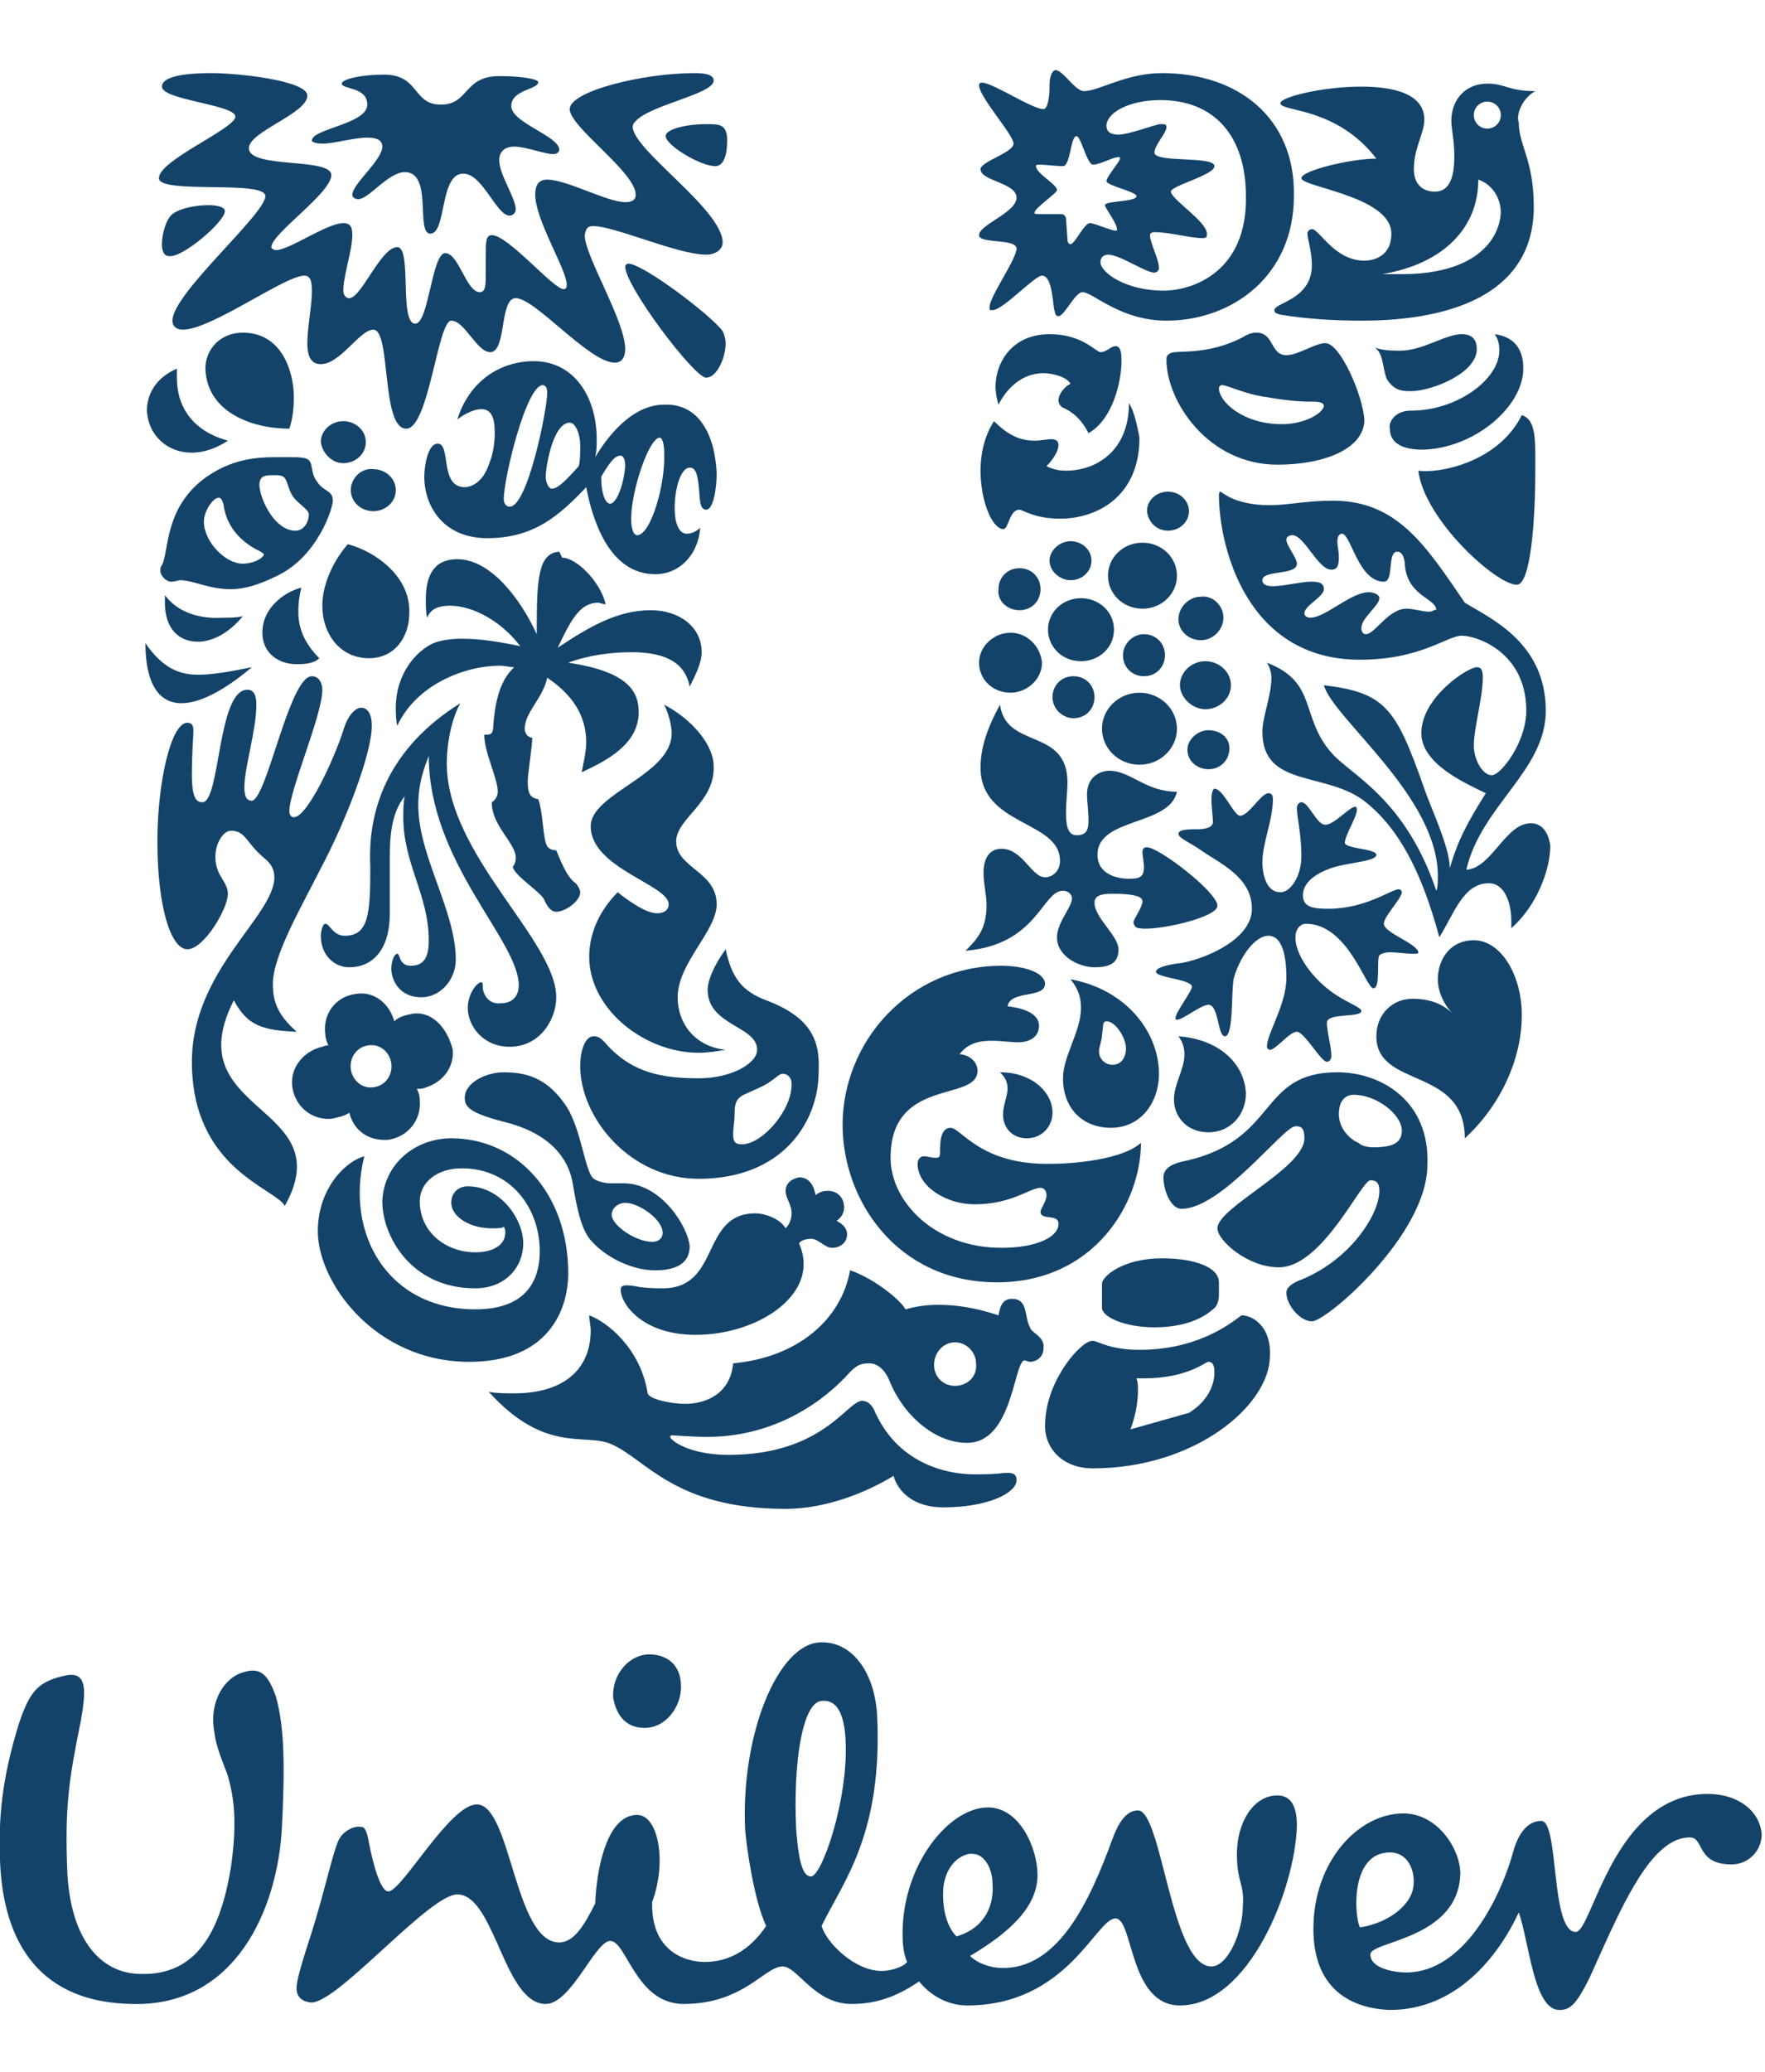
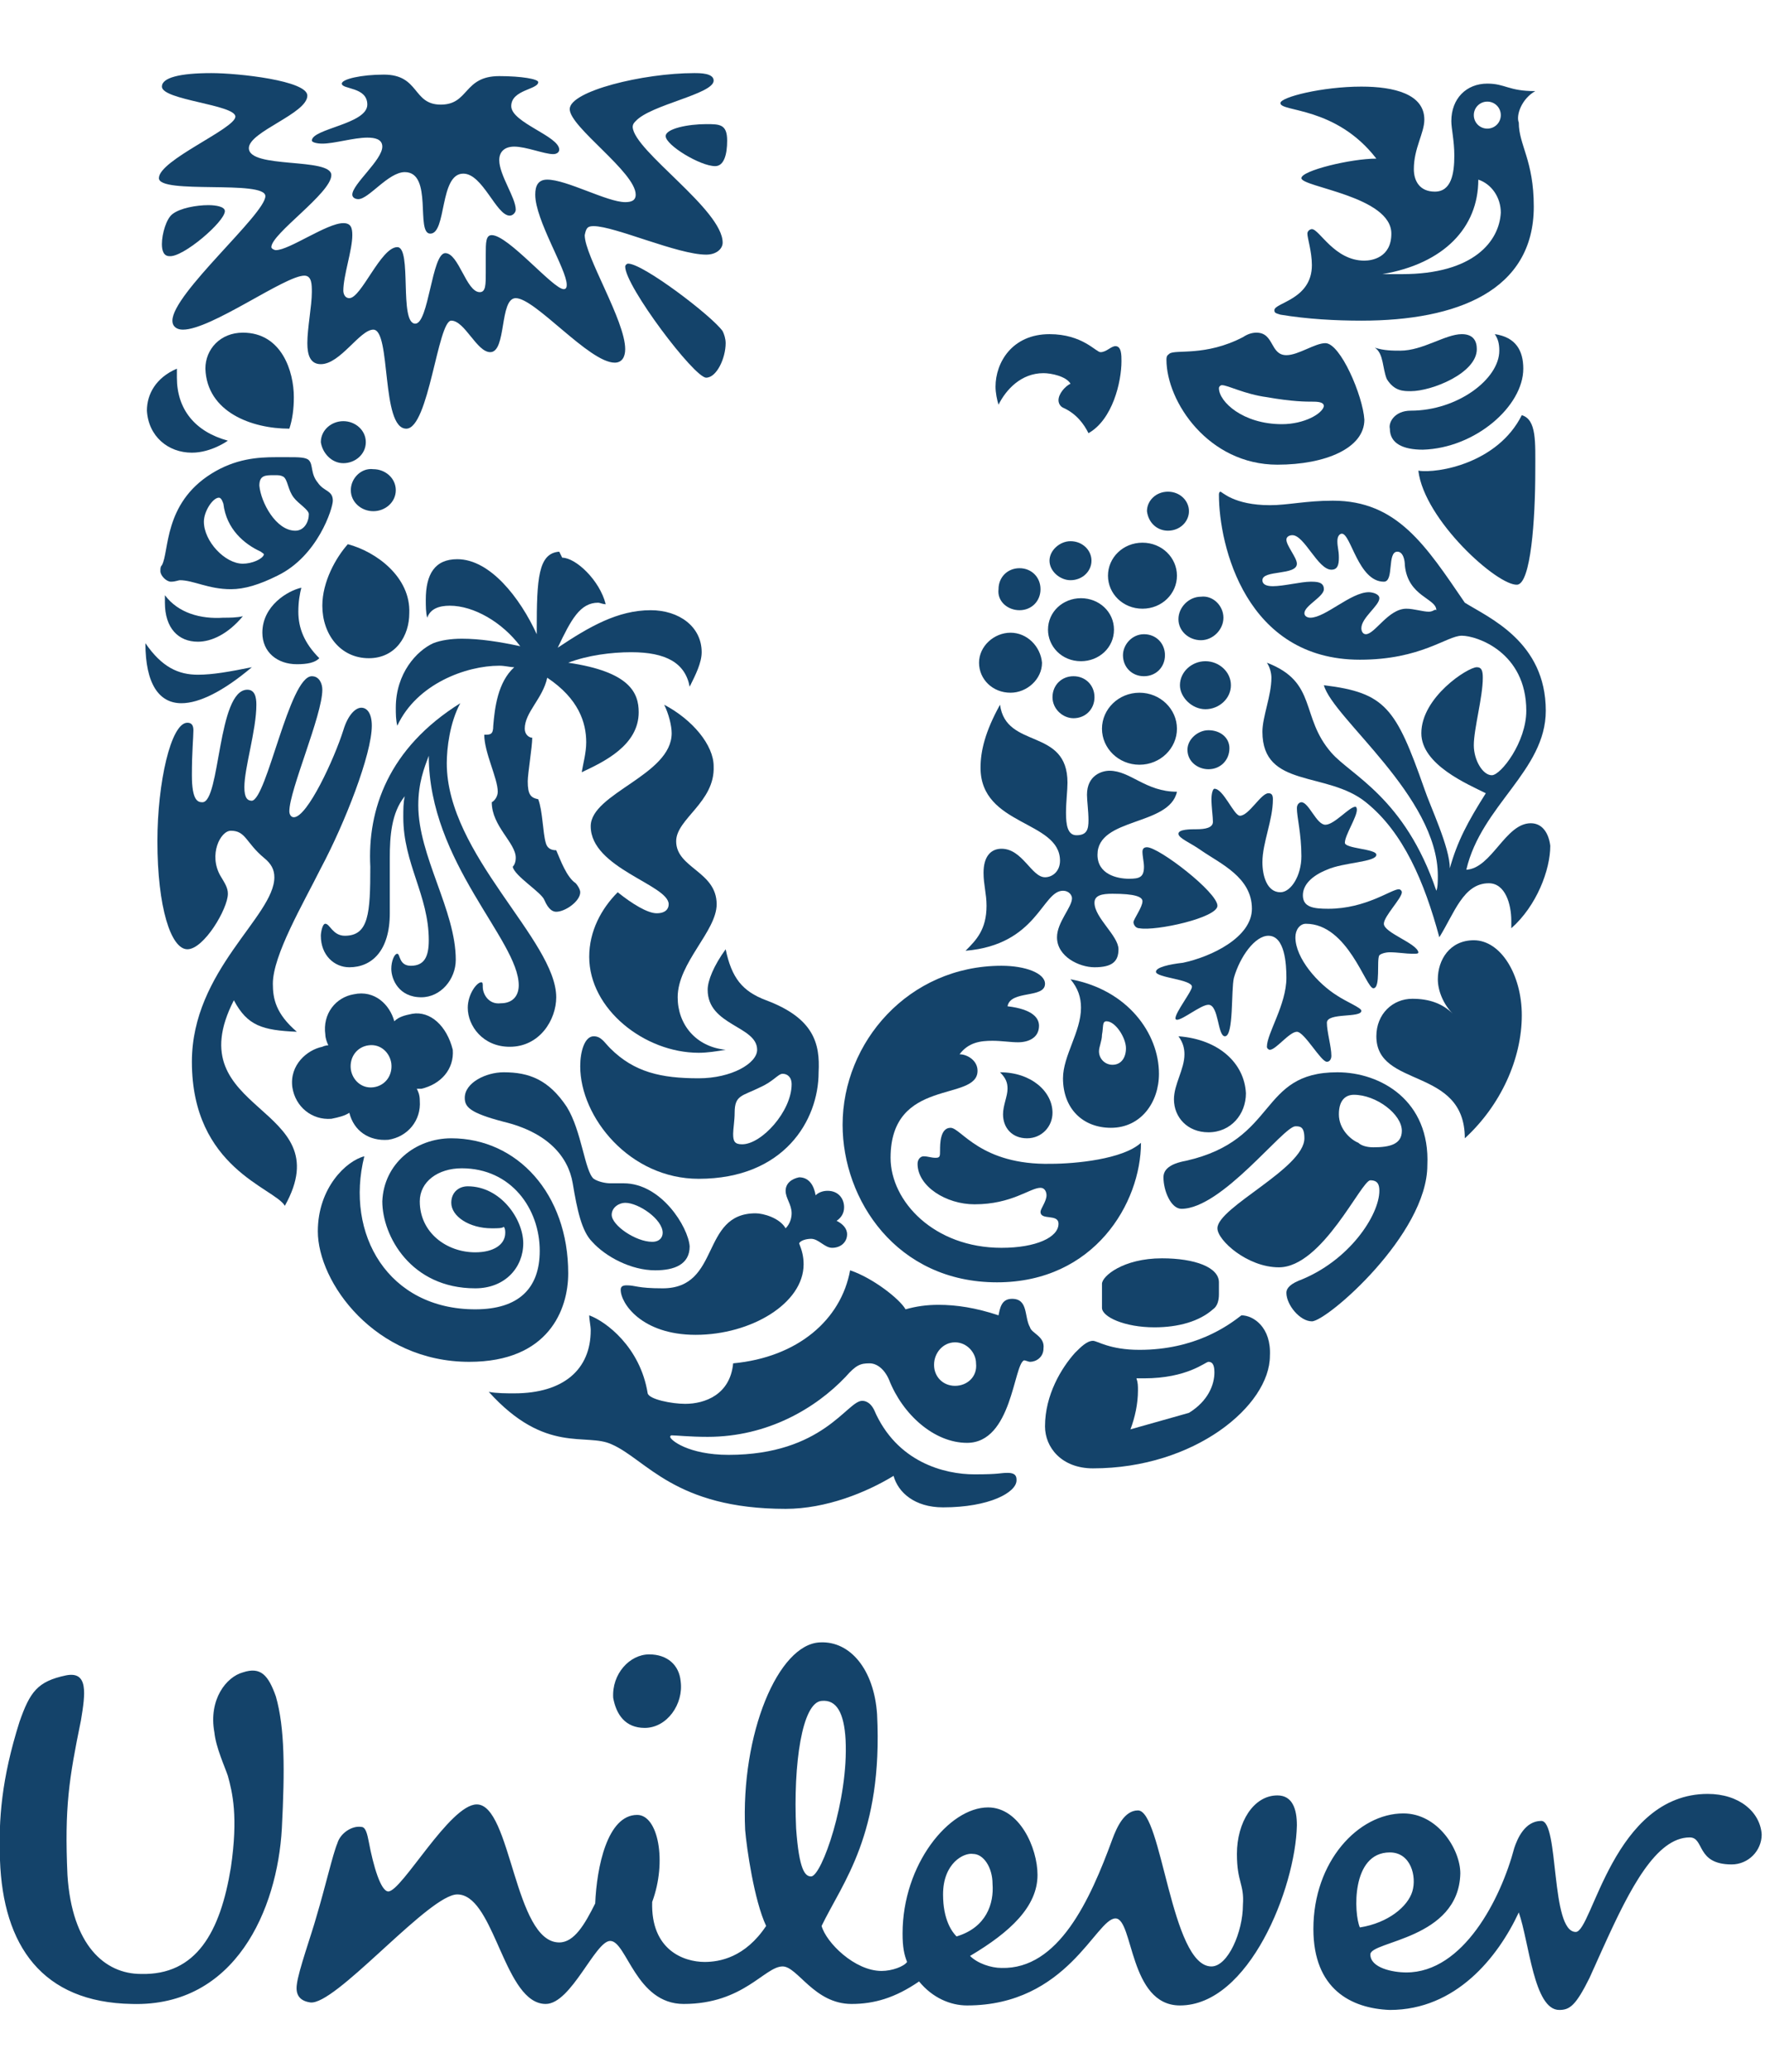
<svg xmlns="http://www.w3.org/2000/svg" width="462" height="542" viewBox="0 0 462 542" fill="none">
  <g clip-path="url(#clip0_97_751)">
    <path d="M447.003 469.274C455.245 469.274 460.739 473.983 461.132 479.87C461.132 484.187 457.6 487.719 453.283 487.719C443.864 487.719 446.218 480.655 442.294 480.655C433.503 480.655 426.599 494.167 420.022 508.633L419.009 510.862L417.502 514.218L415.999 517.546C412.467 524.61 410.897 525.787 408.15 525.787C401.478 525.787 400.301 508.127 397.554 500.278C392.059 512.051 381.07 525.787 363.802 525.787C353.598 525.395 343.787 520.293 343.787 504.595C343.787 486.934 355.561 474.376 367.334 474.376C376.361 474.376 382.248 483.794 382.248 490.074C381.855 507.342 358.7 507.734 358.7 511.267C358.7 514.799 364.587 515.976 368.119 515.976C383.033 515.976 392.844 496.746 396.376 483.402C397.161 481.047 399.123 476.338 403.441 476.338C408.15 476.338 405.795 505.38 412.467 505.38C416.784 505.38 422.278 469.274 447.003 469.274V469.274ZM214.669 429.635C222.518 429.243 228.797 436.7 229.582 448.473C231.152 479.87 220.555 492.429 215.061 503.81C216.238 508.127 223.695 515.584 230.759 515.584C233.506 515.584 236.646 514.406 237.431 513.229C236.646 511.267 236.254 509.304 236.254 505.772C236.254 487.719 248.42 472.806 258.624 472.806C266.865 472.806 271.575 483.402 271.575 490.466C271.575 498.708 264.511 505.38 253.914 511.659C255.877 513.621 259.409 514.799 262.156 514.799C277.069 515.191 285.311 497.138 291.198 481.047C292.375 477.908 294.337 473.591 297.869 473.591C304.149 473.591 306.504 514.406 317.1 514.406C321.417 514.406 325.342 505.38 325.342 498.315C325.734 492.821 323.772 492.429 323.772 484.972C323.772 476.73 328.089 469.666 334.368 469.666C338.293 469.666 339.47 473.198 339.47 477.515C339.078 493.998 326.911 524.61 308.858 524.61C295.515 524.61 296.692 501.848 291.983 501.848C286.881 501.848 279.424 524.61 253.129 524.61C248.812 524.61 244.103 522.648 240.571 518.331C234.291 522.648 228.797 524.218 222.91 524.218C213.099 524.218 208.782 514.406 204.857 514.406C200.148 514.406 194.653 524.218 178.955 524.218C166.396 524.218 164.042 507.734 159.725 507.734C155.8 507.734 149.521 524.218 142.849 524.218C137.488 524.218 134.183 517.401 131.063 510.419L130.133 508.323C127.186 501.722 124.242 495.568 119.694 495.568C116.126 495.568 108.705 502.213 101.193 509.057L99.145 510.925C91.653 517.754 84.424 524.202 81.233 523.825C78.486 523.433 77.308 521.863 77.701 519.116C78.093 515.584 81.626 505.772 82.803 501.455C85.158 493.606 87.12 484.972 88.297 482.225C89.082 479.477 92.222 477.515 94.577 477.908C95.754 477.908 96.146 479.87 96.539 481.832C97.716 488.112 99.678 494.783 101.641 494.783C105.173 494.783 117.732 472.021 124.796 472.021C133.822 472.021 134.607 508.127 146.381 508.127C150.306 508.127 153.053 503.417 155.8 497.923C156.192 488.504 158.94 474.768 166.789 474.768C172.283 474.768 174.638 486.934 170.713 497.53C170.321 510.089 178.955 513.229 184.449 513.229C188.374 513.229 195.046 512.051 200.54 503.81C197.4 497.138 195.438 483.402 195.046 478.693C193.868 453.575 203.68 430.028 214.669 429.635V429.635ZM63.572 437.485C68.282 435.915 70.244 438.269 72.207 443.764C74.561 452.005 74.561 462.994 73.776 478.3C72.599 499.493 61.61 525.003 34.531 524.218C10.983 523.825 0.779 508.912 -0.006 486.542C-0.398 475.945 0.387 465.349 5.096 450.436C7.843 442.586 9.806 439.839 17.262 438.269C23.149 437.092 22.364 442.979 21.187 450.043C18.047 465.349 16.87 472.806 17.655 490.466C18.832 508.912 27.466 516.368 36.885 516.368C51.406 516.761 57.686 505.38 60.433 488.504C62.395 475.16 60.825 468.881 59.648 464.564C58.863 462.209 56.508 457.107 56.116 453.183C54.546 444.549 59.255 438.662 63.572 437.485V437.485ZM254.699 484.972C252.344 484.579 246.85 487.327 246.85 495.568C246.85 502.24 249.205 505.38 250.382 506.557C258.231 504.202 260.194 497.923 259.801 492.821C259.801 488.504 257.446 484.972 254.699 484.972V484.972ZM363.802 484.579C353.598 484.579 354.383 500.67 355.953 504.202C363.41 503.025 368.512 498.708 369.689 494.783C370.867 490.859 369.297 484.579 363.802 484.579V484.579ZM215.54 444.914L215.061 444.941C209.959 445.334 207.604 461.424 208.389 478.3C209.174 489.289 210.744 490.859 212.314 490.859C215.061 490.859 222.125 470.843 221.34 455.145C220.948 448.081 218.986 444.549 215.061 444.941L215.54 444.914ZM169.928 432.775C174.638 432.775 177.778 435.522 178.17 439.839C178.955 445.726 174.638 452.005 168.751 452.005C163.649 452.005 161.294 448.473 160.509 444.156C160.117 437.877 164.826 432.775 169.928 432.775Z" fill="#14436A" />
    <path fill-rule="evenodd" clip-rule="evenodd" d="M269.613 347.22C268.043 344.472 269.22 339.763 264.903 339.763C262.156 339.763 261.764 342.118 261.371 344.08C255.484 342.118 250.382 341.333 245.673 341.333C242.533 341.333 239.786 341.725 237.039 342.51C235.469 339.763 228.405 334.268 222.518 332.306C220.163 345.257 208.782 355.069 191.906 356.639C191.121 364.88 184.449 367.235 179.347 367.235C175.815 367.235 169.928 366.058 169.536 364.488C167.574 352.321 158.547 345.65 154.23 344.08C154.23 345.257 154.623 346.827 154.623 348.004C154.623 358.208 147.558 364.488 134.607 364.488C132.645 364.488 129.898 364.488 127.936 364.095C142.849 380.578 153.445 374.692 160.117 377.831C169.144 381.756 176.6 394.707 205.642 394.707C216.238 394.707 226.835 390.39 233.899 386.073C235.076 390.39 239.393 394.314 246.85 394.314C259.016 394.314 266.081 390.39 266.081 387.25C266.081 386.465 266.081 385.288 263.726 385.288C261.763 385.288 261.764 385.68 255.092 385.68C247.243 385.68 234.684 382.541 228.797 368.805C227.62 366.45 226.05 366.45 225.657 366.45C221.733 366.45 215.454 380.578 190.729 380.578C180.132 380.578 175.423 376.654 175.423 375.869C175.423 375.869 175.423 375.476 175.815 375.476C176.993 375.476 180.525 375.869 185.234 375.869C200.933 375.869 213.491 368.412 221.34 360.171C224.088 357.031 225.265 356.639 227.62 356.639C229.582 356.639 231.544 358.208 232.722 360.956C236.254 369.982 244.495 377.439 253.129 377.439C264.903 377.439 265.296 357.031 268.043 355.854C268.435 355.854 269.22 356.246 269.613 356.246C271.182 356.246 273.145 355.069 273.145 352.714C273.537 349.574 270.005 348.789 269.613 347.22ZM249.99 362.525C246.85 362.525 244.495 360.171 244.495 357.031C244.495 353.891 246.85 351.144 249.99 351.144C253.129 351.144 255.484 353.891 255.484 356.639C255.877 360.171 253.129 362.525 249.99 362.525Z" fill="#14436A" />
    <path fill-rule="evenodd" clip-rule="evenodd" d="M209.174 307.974C211.921 307.974 213.099 310.328 213.491 312.683C214.276 311.898 215.453 311.506 216.631 311.506C219.378 311.506 220.948 313.468 220.948 315.823C220.948 317.393 220.163 318.57 218.986 319.355C220.555 320.14 221.733 321.317 221.733 322.887C221.733 324.849 220.163 326.419 217.808 326.419C215.846 326.419 214.276 324.064 212.314 324.064C211.136 324.064 209.567 324.457 209.174 325.242C209.959 327.204 210.351 328.774 210.351 330.736C210.351 340.94 196.615 349.182 182.095 349.182C167.966 349.182 162.472 340.94 162.472 337.408C162.472 336.623 162.864 336.231 164.042 336.231C166.396 336.231 166.789 337.015 173.46 337.015C188.766 337.015 183.272 317.393 197.793 317.393C199.755 317.393 204.072 318.57 205.642 321.317C206.819 320.14 207.212 318.57 207.212 317.393C207.212 315.038 205.642 313.468 205.642 311.506C205.642 309.543 207.212 308.366 209.174 307.974Z" fill="#14436A" />
    <path fill-rule="evenodd" clip-rule="evenodd" d="M118.124 297.77C135.392 297.77 148.736 312.291 148.736 333.091C148.736 342.51 143.634 356.246 122.834 356.246C98.109 356.246 83.195 335.446 83.195 322.102C83.195 310.721 90.652 303.657 95.362 302.48C90.26 322.887 101.641 342.51 124.403 342.51C135.785 342.51 141.279 337.016 141.279 327.204C141.279 316.216 133.822 305.619 120.871 305.619C114.592 305.619 109.882 309.151 109.882 314.253C109.882 322.495 116.947 327.597 124.403 327.597C129.113 327.597 132.252 325.635 132.252 322.495C132.252 322.102 132.252 321.317 131.86 320.925C131.468 321.317 130.29 321.317 128.72 321.317C122.834 321.317 118.124 318.178 118.124 314.646C118.124 311.898 120.086 310.329 122.441 310.329C131.075 310.329 136.962 318.963 136.962 325.242C136.962 331.521 132.252 337.016 124.403 337.016C107.528 337.016 100.071 323.28 100.071 314.253C100.463 304.442 108.705 297.77 118.124 297.77Z" fill="#14436A" />
    <path fill-rule="evenodd" clip-rule="evenodd" d="M324.949 344.08C321.417 346.827 312.783 353.107 298.262 353.107C290.413 353.107 287.273 350.752 286.096 350.752C284.526 350.752 282.956 352.322 281.386 353.892C277.854 357.816 273.537 364.88 273.537 373.122C273.537 378.616 277.854 384.111 286.096 384.111C312.783 384.111 332.406 367.628 332.406 354.676C332.798 347.22 328.089 344.08 324.949 344.08ZM311.213 369.59L295.907 373.907C297.085 370.767 297.869 367.235 297.869 363.703C297.869 362.526 297.869 361.741 297.477 360.563H299.439C310.821 360.563 315.53 356.246 316.315 356.246C317.1 356.246 317.885 356.639 317.885 358.993C317.885 362.133 316.315 366.45 311.213 369.59Z" fill="#14436A" />
    <path fill-rule="evenodd" clip-rule="evenodd" d="M302.187 347.22C308.466 347.22 313.961 345.65 317.493 342.51C318.67 341.725 319.063 340.155 319.063 338.585V335.446C319.063 331.521 312.784 329.167 304.149 329.167C293.946 329.167 288.451 333.876 288.451 335.838V342.118C288.451 344.472 294.338 347.22 302.187 347.22Z" fill="#14436A" />
    <path fill-rule="evenodd" clip-rule="evenodd" d="M350.066 280.501C329.266 280.501 334.76 298.162 310.428 303.656C306.111 304.441 304.541 306.011 304.541 307.973C304.541 311.506 306.503 316.215 309.251 316.215C319.847 316.215 335.938 294.63 339.077 294.63C340.255 294.63 341.432 294.63 341.432 297.77C341.432 305.619 318.669 315.823 318.669 321.317C318.669 324.457 326.519 331.521 334.76 331.521C346.142 331.521 356.345 308.758 358.7 308.758C360.662 308.758 361.055 309.936 361.055 311.506C361.055 317.785 353.206 329.951 339.862 335.053C337.115 336.23 336.723 337.408 336.723 338.193C336.723 341.332 340.255 345.649 343.394 345.649C347.319 345.649 373.614 322.887 373.614 304.834C374.398 287.958 361.447 280.501 350.066 280.501ZM359.485 300.124C357.915 300.124 356.345 299.732 355.561 298.947C353.598 298.162 350.459 295.415 350.459 291.49C350.459 287.566 352.421 286.388 354.383 286.388C360.27 286.388 366.942 291.49 366.942 295.807C366.942 299.339 363.802 300.124 359.485 300.124Z" fill="#14436A" />
    <path fill-rule="evenodd" clip-rule="evenodd" d="M163.257 309.543H159.725C158.547 309.543 156.585 309.151 155.408 308.366C153.053 306.404 152.268 295.807 148.343 289.528C143.634 282.464 138.532 280.501 131.86 280.501C127.151 280.501 121.656 283.249 121.656 287.173C121.656 289.528 122.834 291.098 131.86 293.453C143.241 296.2 148.736 302.479 149.913 309.543C151.091 316.608 152.268 322.102 155.015 324.849C158.547 328.774 165.219 332.306 171.498 332.306C176.6 332.306 180.525 330.736 180.525 326.027C180.132 320.925 173.068 309.543 163.257 309.543ZM170.713 324.849C166.396 324.849 160.117 320.532 160.117 317.785C160.117 315.823 162.079 314.645 163.649 314.645C167.181 314.645 173.461 318.962 173.461 322.494C173.461 323.672 172.676 324.849 170.713 324.849Z" fill="#14436A" />
    <path fill-rule="evenodd" clip-rule="evenodd" d="M248.813 295.023C246.065 295.023 246.065 299.34 246.065 300.909C246.065 302.479 246.065 302.872 244.888 302.872C243.711 302.872 242.926 302.479 241.748 302.479C240.963 302.479 240.179 303.264 240.179 304.442C240.179 310.328 247.635 315.038 255.092 315.038C264.903 315.038 269.613 310.721 272.36 310.721C273.537 310.721 273.93 311.898 273.93 312.683C273.93 314.253 272.36 316.215 272.36 317C272.36 319.355 277.07 317.393 277.07 320.14C277.07 323.672 271.183 326.419 262.156 326.419C244.496 326.419 233.114 314.253 233.114 302.872C233.114 281.679 255.877 288.351 255.877 280.109C255.877 277.362 253.13 275.792 251.167 275.792C253.522 272.653 256.662 272.26 259.801 272.26C262.156 272.26 264.511 272.653 266.473 272.653C269.22 272.653 271.968 271.475 271.968 268.336C271.968 266.373 270.398 264.018 263.726 263.234C264.511 258.917 273.537 261.271 273.537 257.347C273.537 254.6 268.435 252.637 262.156 252.637C237.824 252.637 220.556 272.653 220.556 294.238C220.556 313.861 234.684 335.446 260.979 335.446C286.489 335.446 298.655 314.645 298.655 298.947C293.945 303.264 281.387 304.442 275.107 304.442C256.662 304.834 251.56 295.023 248.813 295.023Z" fill="#14436A" />
    <path fill-rule="evenodd" clip-rule="evenodd" d="M268.828 297.77C272.752 297.77 275.5 294.63 275.5 291.098C275.5 285.604 270.005 280.502 261.764 280.502C263.334 282.072 263.726 283.249 263.726 284.819C263.726 286.781 262.549 289.136 262.549 291.491C262.549 295.023 264.903 297.77 268.828 297.77ZM308.466 271.083C309.644 272.653 310.036 274.222 310.036 275.792C310.036 279.717 307.289 283.641 307.289 287.566C307.289 292.276 310.821 296.2 316.315 296.2C322.202 296.2 326.127 291.491 326.127 285.996C325.734 278.147 319.062 271.868 308.466 271.083ZM280.209 256.169C282.171 258.524 282.956 260.879 282.956 263.626C282.956 269.905 278.247 276.185 278.247 282.072C278.247 289.921 283.349 295.023 290.806 295.023C298.655 295.023 303.364 288.351 303.364 280.894C303.364 270.298 295.123 258.917 280.209 256.169ZM291.198 278.539C289.236 278.539 287.666 276.97 287.666 275.007C287.666 273.83 288.451 272.26 288.451 270.69C288.843 268.728 288.451 267.158 289.628 267.158C291.983 267.158 294.73 271.475 294.73 274.222C294.73 276.577 293.553 278.539 291.198 278.539Z" fill="#14436A" />
    <path fill-rule="evenodd" clip-rule="evenodd" d="M200.54 261.664C194.26 259.309 191.513 255.777 189.943 248.32C186.804 252.637 185.234 256.562 185.234 258.917C185.234 268.336 198.185 268.336 198.185 274.615C198.185 278.147 191.513 282.072 182.879 282.072C173.068 282.072 166.003 280.502 159.724 274.222C158.154 272.653 157.369 271.083 155.407 271.083C153.052 271.083 151.875 275.007 151.875 278.932C151.875 292.276 164.826 308.366 182.879 308.366C205.249 308.366 214.276 293.06 214.276 280.502C214.668 273.045 213.098 266.373 200.54 261.664ZM194.26 299.34C192.298 299.34 191.906 298.555 191.906 296.593C191.906 295.415 192.298 293.06 192.298 291.098C192.298 286.389 194.26 286.781 198.97 284.426C202.502 282.857 203.679 280.894 204.857 280.894C206.034 280.894 207.212 281.679 207.212 283.641C207.212 290.706 199.362 299.34 194.26 299.34Z" fill="#14436A" />
    <path fill-rule="evenodd" clip-rule="evenodd" d="M171.891 238.901C169.536 238.901 165.612 236.546 161.687 233.407C157.37 237.724 154.23 243.611 154.23 250.282C154.23 264.018 168.751 275.4 182.88 275.4C185.235 275.4 187.589 275.007 189.944 274.615C182.095 273.83 177.385 267.943 177.385 260.879C177.385 251.852 187.589 243.611 187.589 236.546C187.589 227.912 176.993 227.127 176.993 220.063C176.993 214.176 187.197 209.859 186.804 200.44C186.804 194.946 181.31 188.274 173.853 184.35C175.031 186.704 175.816 189.844 175.816 191.806C175.816 202.795 154.623 207.505 154.623 216.139C154.623 227.127 175.031 231.445 175.031 236.546C175.031 237.724 174.246 238.901 171.891 238.901Z" fill="#14436A" />
    <path fill-rule="evenodd" clip-rule="evenodd" d="M385.78 245.965C392.844 245.965 398.339 254.992 398.339 265.588C398.339 276.969 392.844 289.136 383.425 297.77C383.425 278.932 360.271 284.819 360.271 271.083C360.271 265.196 364.588 261.271 369.689 261.271C374.006 261.271 377.539 262.449 380.286 265.196C377.931 262.841 376.361 259.309 376.361 256.169C376.361 251.067 379.501 245.965 385.78 245.965Z" fill="#14436A" />
    <path fill-rule="evenodd" clip-rule="evenodd" d="M107.921 265.196C105.958 265.588 104.389 265.981 103.211 267.158C102.034 262.841 98.109 258.917 92.615 260.094C87.905 260.879 84.373 265.196 85.158 270.69C85.158 271.475 85.551 272.653 85.943 273.438C85.943 273.438 85.158 273.438 84.373 273.83C80.449 274.615 75.739 278.539 76.524 284.426C77.309 289.528 81.626 293.06 86.728 292.668C88.69 292.275 90.26 291.883 91.437 291.098C92.615 295.808 96.539 298.555 101.641 298.162C106.743 297.377 110.275 293.06 109.883 287.958C109.883 286.389 109.49 285.604 109.098 284.819H110.275C115.377 283.641 118.909 279.717 118.517 274.615C116.947 268.336 112.63 264.411 107.921 265.196ZM97.717 284.426C94.577 284.819 92.222 282.464 91.83 279.717C91.437 276.577 93.4 273.83 96.539 273.438C99.679 273.045 102.034 275.4 102.426 278.147C102.819 281.287 100.856 284.034 97.717 284.426Z" fill="#14436A" />
    <path fill-rule="evenodd" clip-rule="evenodd" d="M362.233 241.649C362.233 239.687 366.942 234.977 366.942 233.407C366.942 233.015 366.55 232.622 366.157 232.622C364.195 232.622 357.523 237.724 347.712 237.724C343.787 237.724 341.04 237.332 341.04 234.192C341.04 231.445 343.395 229.09 347.319 227.52C351.636 225.558 360.27 225.558 360.27 223.596C360.27 222.026 352.029 222.026 352.029 220.456C352.029 218.494 355.168 213.784 355.168 211.822C355.168 211.822 355.168 211.037 354.776 211.037C353.206 211.037 349.282 215.747 346.927 215.747C344.572 215.747 342.61 209.86 340.647 209.86C340.255 209.86 339.47 210.252 339.47 211.43C339.47 213.784 340.647 218.101 340.647 223.988C340.647 229.09 337.9 233.407 335.153 233.407C331.621 233.407 330.444 229.09 330.444 225.558C330.444 220.456 333.191 214.569 333.191 209.075C333.191 207.897 332.798 207.505 332.013 207.505C330.051 207.505 326.911 213.392 324.557 213.392C322.987 213.392 320.24 206.328 317.885 206.328C317.492 206.328 317.1 207.505 317.1 209.075C317.1 211.037 317.492 213.784 317.492 214.962C317.492 216.532 315.53 216.924 313.175 216.924C311.606 216.924 308.466 216.924 308.466 218.101C308.466 219.279 311.606 220.456 314.353 222.418C319.455 225.95 327.696 229.483 327.696 237.724C327.696 245.181 317.1 250.283 309.643 251.853C306.111 252.245 302.579 253.03 302.579 254.207C302.579 255.777 311.998 256.17 311.998 258.132C311.998 259.309 307.681 264.804 307.681 266.374C307.681 266.766 308.074 266.766 308.074 266.766C309.643 266.766 314.353 262.841 316.315 262.841C319.062 262.841 318.67 271.083 320.632 271.083C322.987 271.083 322.202 258.917 322.987 255.777C324.557 250.283 328.481 244.788 332.013 244.788C336.33 244.788 336.723 252.245 336.723 255.777C336.723 262.841 331.621 270.298 331.621 273.83C331.621 274.223 332.013 274.615 332.406 274.615C333.976 274.615 337.508 269.906 339.47 269.906C341.432 269.906 345.749 277.755 347.319 277.755C348.104 277.755 348.497 276.97 348.497 276.185C348.497 273.83 347.319 269.906 347.319 267.551C347.319 264.804 356.346 266.374 356.346 264.411C356.346 263.626 352.421 262.057 350.066 260.487C344.964 257.347 339.078 250.675 339.078 245.181C339.078 243.219 340.255 241.649 341.825 241.649C352.814 241.649 357.523 258.524 359.485 258.524C361.448 258.524 360.27 251.068 361.055 249.89C361.448 249.498 362.625 249.105 363.802 249.105C365.765 249.105 368.119 249.498 369.689 249.498C370.867 249.498 371.259 249.498 371.259 249.105C370.867 246.751 362.233 244.004 362.233 241.649Z" fill="#14436A" />
    <path fill-rule="evenodd" clip-rule="evenodd" d="M318.67 236.939C318.67 233.407 303.364 221.633 300.225 221.633C299.44 221.633 299.047 222.026 299.047 222.81C299.047 223.988 299.44 225.558 299.44 226.735C299.44 229.482 298.262 229.875 295.515 229.875C292.376 229.875 287.274 228.697 287.274 223.595C287.274 213.784 306.111 216.139 308.074 207.112C299.832 207.112 295.908 201.618 290.413 201.618C288.451 201.618 284.526 202.795 284.526 207.897C284.526 209.467 284.919 212.214 284.919 214.569C284.919 216.924 284.526 218.493 281.779 218.493C279.424 218.493 279.032 215.746 279.032 212.607C279.032 209.859 279.424 206.72 279.424 204.757C279.424 190.236 263.334 196.123 261.764 184.35C257.839 191.414 256.662 196.516 256.662 200.833C256.662 216.139 277.462 214.569 277.462 225.165C277.462 227.912 275.5 229.482 273.538 229.482C270.005 229.482 267.651 222.026 262.156 222.026C259.409 222.026 257.447 223.988 257.447 228.305C257.447 231.445 258.232 233.799 258.232 236.939C258.232 243.218 255.485 245.965 252.737 248.713C271.575 247.143 272.753 233.014 278.247 233.014C279.817 233.014 280.602 234.192 280.602 234.977C280.602 237.331 276.677 241.256 276.677 245.181C276.677 250.282 282.564 253.03 286.489 253.03C291.198 253.03 292.768 251.46 292.768 248.32C292.768 244.788 286.489 240.079 286.489 236.154C286.489 234.192 288.451 233.799 291.198 233.799C297.085 233.799 299.047 234.584 299.047 235.762C299.047 237.331 296.693 240.471 296.693 241.256C296.693 241.648 297.085 242.826 298.262 242.826C302.579 243.611 318.67 240.079 318.67 236.939Z" fill="#14436A" />
    <path fill-rule="evenodd" clip-rule="evenodd" d="M120.478 183.958C117.731 189.059 116.946 195.731 116.946 199.656C116.946 223.596 145.595 245.966 145.595 260.879C145.595 266.766 141.278 273.83 133.429 273.83C126.365 273.83 122.44 268.336 122.44 263.626C122.44 260.094 124.795 256.955 125.972 256.955C126.365 256.955 126.365 257.347 126.365 258.132C126.365 260.094 127.935 262.841 131.074 262.449C134.214 262.449 135.784 260.487 135.784 257.74C135.784 245.966 112.236 225.558 112.236 197.694C111.059 200.833 109.489 204.758 109.489 210.645C109.489 223.988 119.301 238.117 119.301 251.068C119.301 256.17 115.376 260.879 110.274 260.879C104.387 260.879 102.425 256.17 102.425 253.422C102.425 251.46 103.21 249.498 103.995 249.498C104.78 249.498 104.387 252.638 107.527 252.638C111.059 252.638 112.236 250.283 112.236 245.966C112.236 234.192 105.565 225.95 105.565 213.784C105.565 211.822 105.565 209.86 105.957 208.29C102.425 212.607 102.033 218.886 102.033 224.381V238.902C102.033 248.713 97.323 253.03 91.436 253.03C87.512 253.03 83.98 249.89 83.98 244.788C83.98 244.003 84.372 241.649 85.157 241.649C86.334 241.649 87.119 244.788 90.259 244.788C96.538 244.788 96.931 238.902 96.931 226.735C96.146 211.822 101.64 195.731 120.478 183.958Z" fill="#14436A" />
    <path fill-rule="evenodd" clip-rule="evenodd" d="M81.625 176.893C83.588 176.893 84.373 178.855 84.373 180.425C84.373 187.097 75.738 206.72 75.738 212.214C75.738 212.999 76.131 213.784 76.916 213.784C80.448 213.784 87.512 198.478 89.867 191.022C91.044 187.097 93.007 185.135 94.576 185.135C96.146 185.135 97.324 186.704 97.324 189.844C97.324 197.301 90.259 215.354 83.98 227.128C79.27 236.547 71.421 249.89 71.421 257.347C71.421 261.271 72.206 265.196 77.701 269.905C68.674 269.513 64.75 268.336 61.218 261.664C45.912 291.491 89.474 288.743 74.561 315.43C71.814 310.721 50.229 305.619 50.229 277.755C50.229 253.815 71.814 239.686 71.814 229.482C71.814 227.52 71.029 225.95 69.067 224.38C64.357 220.456 64.357 217.316 60.433 217.316C57.685 217.316 54.546 223.595 57.685 229.09C58.863 231.052 59.648 232.23 59.648 233.799C59.648 237.724 53.368 248.32 49.051 248.32C44.734 248.32 41.202 237.332 41.202 220.063C41.202 204.758 44.734 189.059 49.051 189.059C50.229 189.059 50.621 189.844 50.621 191.022C50.621 192.984 50.229 196.516 50.229 202.795C50.229 209.467 51.798 209.859 52.976 209.859C57.685 209.859 56.9 180.425 64.75 180.425C66.712 180.425 67.104 182.387 67.104 184.35C67.104 191.022 63.965 200.833 63.965 205.935C63.965 208.682 64.75 209.467 65.927 209.467C69.852 209.075 75.738 176.893 81.625 176.893Z" fill="#14436A" />
    <path fill-rule="evenodd" clip-rule="evenodd" d="M400.694 215.354C394.022 215.354 390.49 227.127 383.818 227.52C387.743 210.644 404.618 201.618 404.618 185.919C404.618 167.866 389.705 161.587 383.425 157.662C373.222 142.749 365.765 130.975 348.889 130.975C341.825 130.975 337.116 132.153 332.406 132.153C322.987 132.153 319.847 128.621 319.455 128.621C319.455 128.621 319.062 128.621 319.062 129.406C319.062 142.749 326.127 172.576 355.953 172.576C372.044 172.576 378.716 166.297 382.641 166.297C386.565 166.297 399.516 170.614 399.516 185.919C399.516 194.161 392.844 202.795 390.49 202.795C388.135 202.795 385.78 198.87 385.78 194.946C385.78 190.629 388.135 182.387 388.135 177.285C388.135 175.323 387.743 174.538 386.565 174.538C384.21 174.538 372.044 182.387 372.044 191.806C372.044 200.048 384.21 205.15 388.92 207.505C384.21 214.961 381.463 220.063 379.501 227.127C379.501 221.633 374.399 211.037 372.829 206.327C365.372 185.134 362.625 181.21 346.535 179.248C348.889 187.882 376.361 208.289 376.361 229.09C376.361 230.267 376.361 232.229 375.969 233.014C367.727 208.682 353.599 202.795 348.497 196.908C340.255 187.489 344.965 178.463 331.621 173.361C332.406 174.538 332.799 176.108 332.799 177.285C332.799 181.995 330.444 187.489 330.444 191.414C330.444 206.327 347.319 201.618 357.523 209.859C367.335 217.708 372.829 230.66 376.754 245.18C380.678 238.901 383.033 231.052 389.705 231.052C394.022 231.052 395.592 236.546 395.592 240.863V242.826C402.263 236.939 405.796 227.52 405.796 221.241C405.403 218.101 403.833 215.354 400.694 215.354ZM374.007 160.017C372.437 160.017 370.082 159.232 368.12 159.232C363.41 159.232 359.878 165.904 357.523 165.904C356.738 165.904 356.346 165.119 356.346 164.334C356.346 161.587 361.055 158.447 361.055 156.485C361.055 155.308 359.093 154.915 358.308 154.915C353.599 154.915 346.927 161.587 343.002 161.587C342.217 161.587 341.433 161.195 341.433 160.41C341.433 158.447 346.535 156.093 346.535 154.13C346.535 152.168 344.572 152.168 343.002 152.168C340.648 152.168 335.938 153.345 333.191 153.345C331.621 153.345 330.444 152.953 330.444 151.776C330.444 149.028 339.47 150.598 339.47 147.459C339.47 145.889 336.723 142.749 336.723 141.179C336.723 140.394 337.508 140.002 338.293 140.002C341.433 140.002 344.965 149.028 348.497 149.028C350.067 149.028 350.459 147.851 350.459 145.889C350.459 143.926 350.067 143.142 350.067 141.572C350.067 140.002 350.852 139.609 351.244 139.609C353.599 139.609 355.561 152.168 362.233 152.168C364.98 152.168 363.018 144.319 365.765 144.319C367.335 144.319 367.727 146.674 367.727 147.851C368.512 156.093 375.969 156.485 375.969 159.625C375.576 159.232 375.184 160.017 374.007 160.017Z" fill="#14436A" />
    <path fill-rule="evenodd" clip-rule="evenodd" d="M280.208 141.572C283.348 141.572 285.703 143.926 285.703 146.674C285.703 149.421 283.348 151.776 280.208 151.776C277.461 151.776 274.714 149.421 274.714 146.674C274.714 143.926 277.461 141.572 280.208 141.572ZM316.315 191.021C313.567 191.021 310.82 193.376 310.82 196.123C310.82 199.263 313.567 201.225 316.315 201.225C319.454 201.225 321.809 198.87 321.809 195.731C321.809 192.984 319.454 191.021 316.315 191.021ZM298.261 181.21C292.767 181.21 288.45 185.527 288.45 190.629C288.45 195.731 292.767 200.048 298.261 200.048C303.756 200.048 308.073 195.731 308.073 190.629C308.073 185.527 303.756 181.21 298.261 181.21ZM280.993 176.893C277.854 176.893 275.499 179.248 275.499 182.387C275.499 185.527 278.246 187.882 280.993 187.882C284.133 187.882 286.488 185.527 286.488 182.387C286.488 179.248 284.133 176.893 280.993 176.893ZM315.53 185.527C319.062 185.527 322.201 182.78 322.201 179.248C322.201 175.715 319.062 172.968 315.53 172.968C311.997 172.968 308.858 175.715 308.858 179.248C308.858 182.387 311.997 185.527 315.53 185.527ZM264.51 165.512C260.193 165.512 256.269 169.044 256.269 173.361C256.269 177.678 259.801 181.21 264.51 181.21C268.827 181.21 272.752 177.678 272.752 173.361C272.359 169.044 268.827 165.512 264.51 165.512ZM293.944 171.398C293.944 174.538 296.299 176.893 299.439 176.893C302.579 176.893 304.933 174.538 304.933 171.398C304.933 168.259 302.579 165.904 299.439 165.904C296.299 165.904 293.944 168.651 293.944 171.398ZM282.956 172.968C287.665 172.968 291.59 169.436 291.59 164.727C291.59 160.017 287.665 156.485 282.956 156.485C278.246 156.485 274.322 160.017 274.322 164.727C274.322 169.044 277.854 172.968 282.956 172.968ZM314.352 167.474C317.492 167.474 320.239 164.727 320.239 161.587C320.239 158.447 317.492 155.7 314.352 156.093C311.213 156.093 308.465 158.84 308.465 161.979C308.465 165.119 311.213 167.474 314.352 167.474ZM266.865 159.625C270.005 159.625 272.359 157.27 272.359 154.13C272.359 150.991 270.005 148.636 266.865 148.636C263.725 148.636 261.37 150.991 261.37 154.13C260.978 157.27 263.725 159.625 266.865 159.625ZM299.046 159.232C304.148 159.232 308.073 155.308 308.073 150.598C308.073 145.889 304.148 141.964 299.046 141.964C293.944 141.964 290.02 145.889 290.02 150.598C290.02 155.308 293.944 159.232 299.046 159.232ZM305.718 138.824C308.858 138.824 311.213 136.47 311.213 133.723C311.213 130.975 308.858 128.621 305.718 128.621C302.579 128.621 300.224 130.975 300.224 133.723C300.616 136.862 302.971 138.824 305.718 138.824Z" fill="#14436A" />
    <path fill-rule="evenodd" clip-rule="evenodd" d="M147.166 145.889C150.698 145.889 156.978 151.776 158.548 158.055C157.763 158.055 156.978 157.662 156.585 157.662C151.876 157.662 149.521 161.979 145.989 169.436C154.23 163.942 161.687 159.625 170.321 159.625C177.778 159.625 183.665 163.942 183.665 170.613C183.665 173.361 182.095 176.5 180.525 179.64C179.348 173.361 174.246 170.613 165.219 170.613C160.117 170.613 153.838 171.398 148.736 173.361C164.827 175.715 167.182 181.21 167.182 186.312C167.182 194.946 158.155 199.263 152.268 202.01C152.661 199.655 153.446 196.908 153.446 194.161C153.446 189.059 151.483 182.78 143.242 177.285C142.064 182.78 137.355 186.312 137.355 190.629C137.355 192.199 138.532 192.984 139.317 192.984C139.317 195.338 138.14 202.403 138.14 204.365C138.14 207.897 138.925 208.682 140.887 209.074C142.064 212.214 142.064 217.708 142.849 220.456C143.242 222.025 144.419 222.418 145.596 222.418C146.774 225.165 148.344 229.482 150.698 231.052C151.091 231.444 151.876 232.622 151.876 233.407C151.876 235.761 147.951 238.509 145.596 238.509C144.812 238.509 143.634 238.116 142.457 235.369C141.672 233.407 134.608 229.09 134.215 226.735C134.608 226.342 135 225.558 135 224.38C135 220.456 128.721 216.139 128.721 209.859C129.506 209.467 130.291 208.289 130.291 207.112C130.291 203.58 126.759 196.908 126.759 192.199C128.328 192.199 129.113 192.199 129.113 189.844C129.506 185.134 130.291 178.463 134.608 174.538C133.43 174.538 132.253 174.146 130.683 174.146C122.049 174.146 109.098 178.855 103.996 189.844C103.604 188.274 103.604 186.704 103.604 185.134C103.604 176.108 109.098 170.221 113.415 168.259C115.377 167.474 118.124 167.081 120.872 167.081C125.581 167.081 130.683 167.866 136.177 169.044C131.468 162.764 124.011 158.447 117.732 158.447C114.985 158.447 112.63 159.232 111.845 161.587C111.453 160.41 111.453 158.447 111.453 156.877C111.453 150.206 113.807 146.281 119.694 146.281C128.328 146.281 136.177 156.485 140.495 165.904V164.727C140.495 151.383 140.887 144.711 146.381 144.319L147.166 145.889Z" fill="#14436A" />
    <path fill-rule="evenodd" clip-rule="evenodd" d="M38.062 168.259C38.062 178.856 41.595 183.957 47.481 183.957C52.191 183.957 58.47 180.818 65.927 174.538C60.04 175.716 55.723 176.501 51.798 176.501C46.697 176.501 42.38 174.538 38.062 168.259ZM78.878 153.738C75.346 154.523 68.674 158.448 68.674 165.512C68.674 170.614 72.599 173.754 77.701 173.754C80.448 173.754 82.41 173.361 83.588 172.184C79.663 168.259 78.093 164.335 78.093 160.018C78.093 157.27 78.486 155.308 78.878 153.738ZM91.044 142.357C87.905 145.889 84.373 152.168 84.373 158.448C84.373 165.904 89.082 172.184 96.539 172.184C103.603 172.184 107.135 166.297 107.135 160.41C107.527 150.991 98.501 144.319 91.044 142.357ZM43.164 155.701V157.663C43.164 164.335 46.697 167.867 51.798 167.867C55.331 167.867 59.648 165.904 63.572 161.195C62.002 161.587 60.04 161.587 58.47 161.587C52.583 161.98 46.697 160.41 43.164 155.701ZM72.206 119.594C67.497 119.594 61.61 119.987 55.331 123.912C42.772 131.761 44.342 144.319 42.38 147.851C41.987 148.244 41.987 148.636 41.987 149.421C41.987 150.599 43.557 152.168 44.734 152.168C45.912 152.168 46.697 151.776 47.089 151.776C50.621 151.776 54.546 154.131 60.433 154.131C63.965 154.131 67.889 152.953 72.599 150.599C83.195 145.497 87.12 132.938 87.12 130.976C87.12 128.229 84.765 128.621 83.195 126.266C81.233 123.911 82.018 121.557 80.84 120.379C80.055 119.594 78.093 119.594 75.346 119.594H72.206ZM63.572 147.459C58.863 147.459 53.368 141.572 53.368 136.47C53.368 133.723 55.723 130.191 57.293 130.191C57.685 130.191 58.078 130.583 58.47 131.761C59.255 138.432 63.965 142.357 68.282 144.319C68.674 144.712 69.067 144.712 69.067 145.104C68.674 146.282 65.927 147.459 63.572 147.459ZM80.84 134.508C80.84 136.47 79.663 138.825 77.308 138.825C72.206 138.825 68.282 131.368 67.889 127.051C67.889 124.304 69.459 124.304 71.814 124.304C72.991 124.304 73.384 124.304 74.169 124.696C75.346 125.481 75.346 128.229 76.916 130.191C78.093 131.761 80.84 133.33 80.84 134.508ZM91.829 128.229C91.829 131.368 94.576 133.723 97.716 133.723C100.856 133.723 103.603 131.368 103.603 128.229C103.603 125.089 100.856 122.734 97.716 122.734C94.576 122.342 91.829 125.089 91.829 128.229ZM89.867 121.164C93.007 121.164 95.754 118.81 95.754 115.67C95.754 112.53 93.007 110.175 89.867 110.175C86.727 110.175 83.98 112.53 83.98 115.67C84.373 118.417 86.727 121.164 89.867 121.164ZM50.229 118.417C55.331 118.417 59.648 115.277 59.648 115.277C51.014 112.923 46.304 107.036 46.304 98.794V96.439C40.81 98.794 38.455 103.111 38.455 107.428C38.847 114.1 43.949 118.417 50.229 118.417ZM75.738 112.138C76.523 109.783 76.916 107.036 76.916 103.896C76.916 97.224 73.776 87.02 63.572 87.02C57.685 87.02 53.761 91.338 53.761 96.439C54.153 107.821 65.927 112.138 75.738 112.138Z" fill="#14436A" />
    <path fill-rule="evenodd" clip-rule="evenodd" d="M398.339 108.605C392.059 121.164 376.361 123.911 371.259 123.126C372.829 136.077 392.059 153.345 397.161 152.953C400.693 152.561 401.871 136.077 401.871 123.126C401.871 115.67 402.263 109.783 398.339 108.605ZM398.731 96.439C398.731 91.73 396.769 88.198 391.274 87.413C392.059 88.59 392.452 89.767 392.452 91.73C392.452 99.186 381.463 107.428 369.297 107.428C364.98 107.428 363.41 110.568 363.802 112.137C363.802 116.062 367.334 117.632 372.436 117.632C386.172 117.239 398.731 106.251 398.731 96.439Z" fill="#14436A" />
    <path fill-rule="evenodd" clip-rule="evenodd" d="M369.297 102.326C374.791 102.326 386.565 97.617 386.565 91.337C386.565 89.375 385.78 87.413 382.64 87.413C378.323 87.413 372.437 91.73 366.55 91.73C364.587 91.73 362.233 91.73 359.878 90.945C362.233 92.514 361.84 96.439 363.018 99.186C364.98 102.326 367.335 102.326 369.297 102.326Z" fill="#14436A" />
-     <path fill-rule="evenodd" clip-rule="evenodd" d="M295.514 105.466C295.514 118.024 286.88 123.126 279.031 123.126C277.069 123.126 275.499 122.734 273.929 121.949C275.499 120.379 277.069 118.024 277.069 116.455C277.069 115.277 276.284 114.885 275.107 114.885C274.322 114.885 272.359 115.277 270.79 115.277C266.865 115.277 263.725 113.707 260.193 110.175C257.839 113.707 256.661 118.417 256.661 123.126C256.661 130.583 259.408 138.04 262.548 138.432C264.118 138.432 264.118 133.33 266.865 133.33C267.65 133.33 270.79 135.685 277.461 135.685C287.273 135.685 298.262 129.798 298.262 114.492C297.869 112.53 297.084 107.821 295.514 105.466Z" fill="#14436A" />
    <path fill-rule="evenodd" clip-rule="evenodd" d="M273.145 97.617C275.107 97.617 279.031 98.401 280.209 100.364C278.639 101.149 277.069 103.111 277.069 104.681C277.069 105.466 277.462 106.251 278.247 106.643C281.779 108.213 283.741 110.96 284.918 113.315C291.198 109.783 293.552 99.971 293.552 94.477C293.552 92.907 293.552 90.552 291.983 90.552C290.805 90.552 289.628 92.122 288.058 92.122C286.881 92.122 283.348 87.413 274.714 87.413C264.903 87.413 260.586 94.869 260.586 101.149C260.586 102.718 260.978 104.681 261.371 105.858C263.333 101.934 267.258 97.617 273.145 97.617Z" fill="#14436A" />
-     <path fill-rule="evenodd" clip-rule="evenodd" d="M173.853 105.858C166.789 105.858 160.509 111.745 155.8 119.594C156.192 118.024 156.192 116.455 156.192 114.885C156.192 103.896 150.305 94.477 139.709 94.477C131.075 94.477 122.833 99.579 119.694 109.783C120.479 108.998 123.618 107.036 125.973 107.036C128.72 107.036 129.505 109.39 129.505 113.315C129.505 115.67 129.113 118.809 127.935 121.557C126.365 126.266 123.226 127.443 121.656 127.443C114.984 127.443 118.124 116.062 114.592 116.062C111.844 116.062 111.06 122.342 111.06 124.696C111.06 132.545 116.162 140.787 127.543 140.787C139.709 140.787 146.381 134.9 153.445 127.443C155.015 135.685 159.332 150.206 171.498 150.206C178.17 150.206 182.879 144.712 183.272 138.04C182.487 138.825 181.309 139.61 179.74 139.61C177.385 139.61 176.6 136.078 176.6 132.938C176.6 127.836 178.17 122.342 180.525 122.342C181.702 122.342 182.487 123.126 182.879 127.051C183.272 129.798 182.879 133.33 184.842 133.33C186.804 133.33 187.589 127.443 187.589 123.911C187.196 113.707 182.879 105.466 173.853 105.858ZM133.43 132.545C132.252 132.545 131.86 131.368 131.86 130.583C131.86 125.089 137.747 100.756 142.064 100.756C142.849 100.756 143.241 101.541 143.241 102.719C143.241 107.036 138.139 132.545 133.43 132.545ZM151.483 121.949C147.951 125.874 145.988 127.836 144.418 127.836C143.634 127.836 142.849 126.266 142.849 124.696C142.849 121.949 144.811 110.568 149.128 110.568C150.698 110.568 151.875 113.707 151.875 116.455C151.875 118.809 151.875 120.379 151.483 121.949ZM159.724 131.761C158.547 131.761 157.37 129.406 157.37 124.696C159.724 120.772 160.902 119.202 162.471 119.202C162.864 119.202 163.649 119.594 163.649 121.949C163.256 127.051 161.294 131.761 159.724 131.761ZM166.789 140.002C166.004 140.002 165.219 138.825 165.219 135.685C165.219 128.228 169.928 114.492 172.675 114.492C173.46 114.492 173.853 116.455 173.853 118.417C174.245 126.659 170.321 140.002 166.789 140.002Z" fill="#14436A" />
    <path fill-rule="evenodd" clip-rule="evenodd" d="M346.927 89.768C344.179 89.768 339.862 92.907 336.723 92.907C332.406 92.907 333.583 87.02 328.874 87.02C327.696 87.02 326.519 87.413 325.341 88.198C315.53 93.3 307.681 91.338 306.111 92.515C305.719 92.907 305.326 92.907 305.326 94.085C305.326 105.074 316.315 121.557 334.368 121.557C346.927 121.557 357.131 117.24 357.131 109.783C356.738 103.504 350.851 89.768 346.927 89.768ZM335.545 110.96C325.341 110.96 319.062 105.074 319.062 101.541C319.062 101.149 319.455 100.757 319.847 100.757C321.417 100.757 325.734 103.111 331.621 103.896C338.293 105.074 341.825 105.074 343.787 105.074C345.749 105.074 346.534 105.466 346.534 106.251C346.142 108.213 341.432 110.96 335.545 110.96Z" fill="#14436A" />
    <path fill-rule="evenodd" clip-rule="evenodd" d="M401.871 23.835C394.806 23.835 394.021 21.873 389.312 21.873C383.818 21.873 379.893 25.797 379.893 31.684C379.893 33.646 380.678 36.786 380.678 40.711C380.678 45.42 379.893 50.13 375.576 50.13C371.651 50.13 370.082 47.382 370.082 44.243C370.082 38.748 372.829 34.824 372.829 31.291C372.829 24.62 364.98 22.657 356.346 22.657C346.142 22.657 335.153 25.405 335.153 26.974C335.153 29.329 349.674 27.759 360.27 41.495C353.598 41.495 340.647 44.635 340.647 46.597C340.647 48.952 364.195 51.307 364.195 61.118C364.195 67.398 359.093 68.183 357.13 68.183C349.281 68.183 345.357 59.941 343.394 59.941C343.002 59.941 342.217 60.333 342.217 61.118C342.217 62.296 343.394 65.828 343.394 69.36C343.394 78.386 333.583 79.171 333.583 81.134C333.583 81.918 333.975 81.918 335.153 82.311C342.217 83.488 349.674 83.881 356.346 83.881C381.463 83.881 401.478 76.032 401.478 54.054C401.478 41.888 397.554 37.963 397.554 32.077C396.769 30.114 398.338 25.797 401.871 23.835ZM366.942 71.715H361.84C377.931 68.967 386.957 59.548 386.957 46.99C390.489 48.167 392.844 51.699 392.844 55.624C392.452 63.081 385.78 71.715 366.942 71.715ZM389.312 33.646C387.35 33.646 385.78 32.077 385.78 30.114C385.78 28.152 387.35 26.582 389.312 26.582C391.274 26.582 392.844 28.152 392.844 30.114C392.844 32.077 391.274 33.646 389.312 33.646Z" fill="#14436A" />
-     <path fill-rule="evenodd" clip-rule="evenodd" d="M304.148 19.125C294.729 19.125 287.665 23.835 283.741 23.835C281.386 23.835 278.246 18.34 276.284 18.34C275.499 18.34 274.714 19.91 274.714 22.265V23.05C274.714 25.012 274.322 28.544 273.144 28.544C269.612 28.544 256.269 19.125 256.269 22.265C256.269 25.405 265.295 35.216 265.295 37.571C265.295 39.925 256.661 42.28 256.661 44.242C256.661 47.382 266.08 47.775 266.08 51.699C266.08 55.624 256.269 58.763 256.269 61.511C256.269 63.865 266.08 62.295 266.08 65.043C266.08 67.79 259.016 77.601 259.016 80.349C259.016 81.133 259.016 81.133 259.801 81.133C262.548 81.133 270.789 72.107 272.752 72.107C275.106 72.107 275.499 77.601 275.891 80.741C276.284 82.311 276.284 82.703 277.069 82.703C278.639 82.703 281.386 76.424 283.348 76.424C286.095 76.424 293.16 83.881 305.326 83.881C322.594 83.881 338.685 72.107 338.685 51.307C339.077 30.899 324.164 19.125 304.148 19.125ZM280.208 63.865C279.816 63.865 279.424 63.473 279.424 62.688L279.031 57.194C279.031 56.801 278.639 56.016 277.854 56.016H271.967C271.182 56.016 270.789 56.016 270.789 55.624C270.789 54.446 276.676 50.522 276.676 49.737C276.676 48.167 271.182 45.42 271.182 43.458C271.182 43.065 271.574 43.065 271.967 43.065C273.537 43.065 276.284 43.458 278.246 43.458C280.208 43.458 280.208 35.608 281.778 35.608C282.956 35.608 284.525 43.065 286.095 43.065C288.058 43.065 291.197 41.103 292.767 41.103C293.16 41.103 293.16 41.103 293.16 41.495C293.16 42.28 289.627 46.205 289.627 47.382C289.627 48.559 297.477 50.129 297.477 51.307C297.477 52.877 289.235 52.484 289.235 53.661C289.235 54.446 292.375 58.371 292.375 59.941C292.375 60.333 292.375 60.333 291.982 60.333C290.805 60.333 286.488 58.371 285.31 58.371C283.741 58.371 281.386 63.865 280.208 63.865ZM304.541 76.032C294.729 76.032 288.058 71.322 288.058 68.575C288.058 67.397 288.843 66.613 290.02 66.613C293.16 66.613 299.831 71.322 302.186 71.322C302.579 71.322 303.363 70.93 303.363 70.145C303.363 67.79 301.009 63.473 301.009 61.511C301.009 61.118 301.401 60.726 302.186 60.726C306.111 60.726 311.605 62.295 314.745 62.295C315.922 62.295 315.922 61.903 315.922 61.118C315.922 57.978 306.503 52.092 306.503 50.129C306.503 48.559 317.884 45.812 317.884 43.458C317.884 40.71 302.186 42.673 302.186 39.925C302.186 37.963 305.326 34.824 305.326 33.254C305.326 32.469 304.933 32.469 303.756 32.469C302.579 32.469 295.514 35.216 292.767 35.216C291.197 35.216 289.627 34.824 289.627 32.861C289.627 29.722 295.122 26.189 303.756 26.189C317.884 26.189 326.126 35.608 326.126 51.307C326.518 70.93 312.39 76.032 304.541 76.032Z" fill="#14436A" />
    <path fill-rule="evenodd" clip-rule="evenodd" d="M155.407 59.156C160.902 59.156 177.385 66.612 184.842 66.612C187.589 66.612 189.159 65.043 189.159 63.473C189.159 54.839 166.004 39.533 165.611 33.254C165.611 32.469 166.004 32.076 166.396 31.684C170.321 27.367 186.804 24.619 186.804 21.087C186.804 19.125 183.272 19.125 181.702 19.125C168.358 19.125 149.128 23.834 149.128 28.544C149.128 33.254 166.396 45.027 166.396 50.914C166.396 52.484 165.219 52.876 163.649 52.876C158.939 52.876 148.343 46.989 143.241 46.989C140.886 46.989 140.102 48.559 140.102 50.914C140.102 57.586 148.343 70.537 148.343 74.462C148.343 74.854 148.343 75.639 147.558 75.639C144.811 75.639 133.037 61.51 128.72 61.51C127.15 61.51 127.15 63.473 127.15 66.612V71.322C127.15 74.462 127.15 76.424 125.581 76.424C122.048 76.424 120.086 66.22 116.554 66.22C113.022 66.22 112.237 84.665 108.705 84.665C104.388 84.665 107.92 64.65 103.995 64.65C99.678 64.65 94.576 77.994 91.437 77.994C90.26 77.994 89.867 76.816 89.867 76.031C89.867 72.107 92.222 65.435 92.222 61.51C92.222 59.548 91.829 58.371 89.867 58.371C85.55 58.371 75.739 65.435 72.206 65.435C71.814 65.435 71.029 65.043 71.029 64.65C71.029 61.118 86.727 50.522 86.727 45.812C86.727 41.103 65.142 44.242 65.142 38.748C65.142 34.431 80.448 29.721 80.448 25.012C80.448 21.087 62.395 19.125 55.331 19.125C47.089 19.125 42.38 20.302 42.38 22.657C42.38 26.189 61.61 27.367 61.61 30.506C61.61 33.646 41.595 41.888 41.595 46.597C41.595 50.914 69.459 46.989 69.459 51.306C69.459 56.016 45.127 76.816 45.127 83.88C45.127 85.45 46.304 86.235 47.874 86.235C55.331 86.235 74.561 72.107 79.663 72.107C81.625 72.107 81.625 74.462 81.625 76.424C81.625 79.956 80.448 85.843 80.448 89.767C80.448 92.907 81.233 95.262 83.98 95.262C89.082 95.262 94.184 86.235 97.716 86.235C102.426 86.235 99.678 112.137 106.35 112.137C112.237 112.137 114.592 83.88 118.124 83.88C121.656 83.88 124.796 92.122 128.328 92.122C132.645 92.122 130.683 77.994 135 77.994C140.102 77.994 154.23 94.869 160.902 94.869C162.864 94.869 163.649 93.299 163.649 91.337C163.649 83.88 153.053 67.005 153.053 61.51C153.445 59.548 153.838 59.156 155.407 59.156Z" fill="#14436A" />
    <path fill-rule="evenodd" clip-rule="evenodd" d="M164.434 68.967C164.042 68.967 163.649 69.36 163.649 69.752C163.649 74.854 181.702 98.794 184.842 98.794C187.589 98.794 189.944 93.692 189.944 89.767C189.944 88.59 189.551 87.413 189.159 86.628C186.412 82.703 168.359 68.967 164.434 68.967ZM58.863 55.231C58.863 54.054 56.508 53.661 54.546 53.661C51.406 53.661 47.089 54.446 45.127 56.016C43.557 57.194 42.38 61.118 42.38 63.865C42.38 65.435 42.772 67.005 44.342 67.005C47.874 67.397 58.863 57.978 58.863 55.231ZM84.373 37.571C87.513 37.571 92.614 36.001 96.147 36.001C98.109 36.001 100.071 36.393 100.071 38.355C100.071 41.888 92.222 48.167 92.222 50.914C92.222 51.699 93.007 52.092 93.792 52.092C96.539 52.092 101.641 45.027 105.958 45.027C113.415 45.027 108.705 61.118 112.63 61.118C116.947 61.118 114.984 45.42 121.264 45.42C126.366 45.42 129.898 56.409 133.43 56.409C134.215 56.409 135 55.624 135 54.839C135 51.699 130.683 45.812 130.683 41.888C130.683 39.533 132.253 38.355 134.607 38.355C137.747 38.355 142.457 40.318 144.811 40.318C145.596 40.318 146.381 39.925 146.381 39.14C146.381 35.608 133.822 32.076 133.822 27.759C133.822 23.442 140.887 23.442 140.887 21.48C140.887 20.695 136.57 19.91 130.683 19.91C121.264 19.91 122.834 27.367 115.377 27.367C107.92 27.367 109.883 19.518 100.464 19.518C94.577 19.518 89.475 20.695 89.475 21.872C89.475 23.442 96.147 22.657 96.147 27.367C96.147 32.469 81.626 33.646 81.626 36.786C81.626 37.178 82.803 37.571 84.373 37.571ZM174.246 35.608C174.246 37.963 183.272 43.458 187.197 43.458C189.551 43.458 190.336 40.318 190.336 36.786C190.336 32.469 188.374 32.469 184.842 32.469C180.132 32.469 174.246 33.646 174.246 35.608Z" fill="#14436A" />
  </g>
  <defs>
    <clipPath id="clip0_97_751">
      <rect width="461.129" height="541" fill="white" transform="translate(-0.006 0.53)" />
    </clipPath>
  </defs>
</svg>